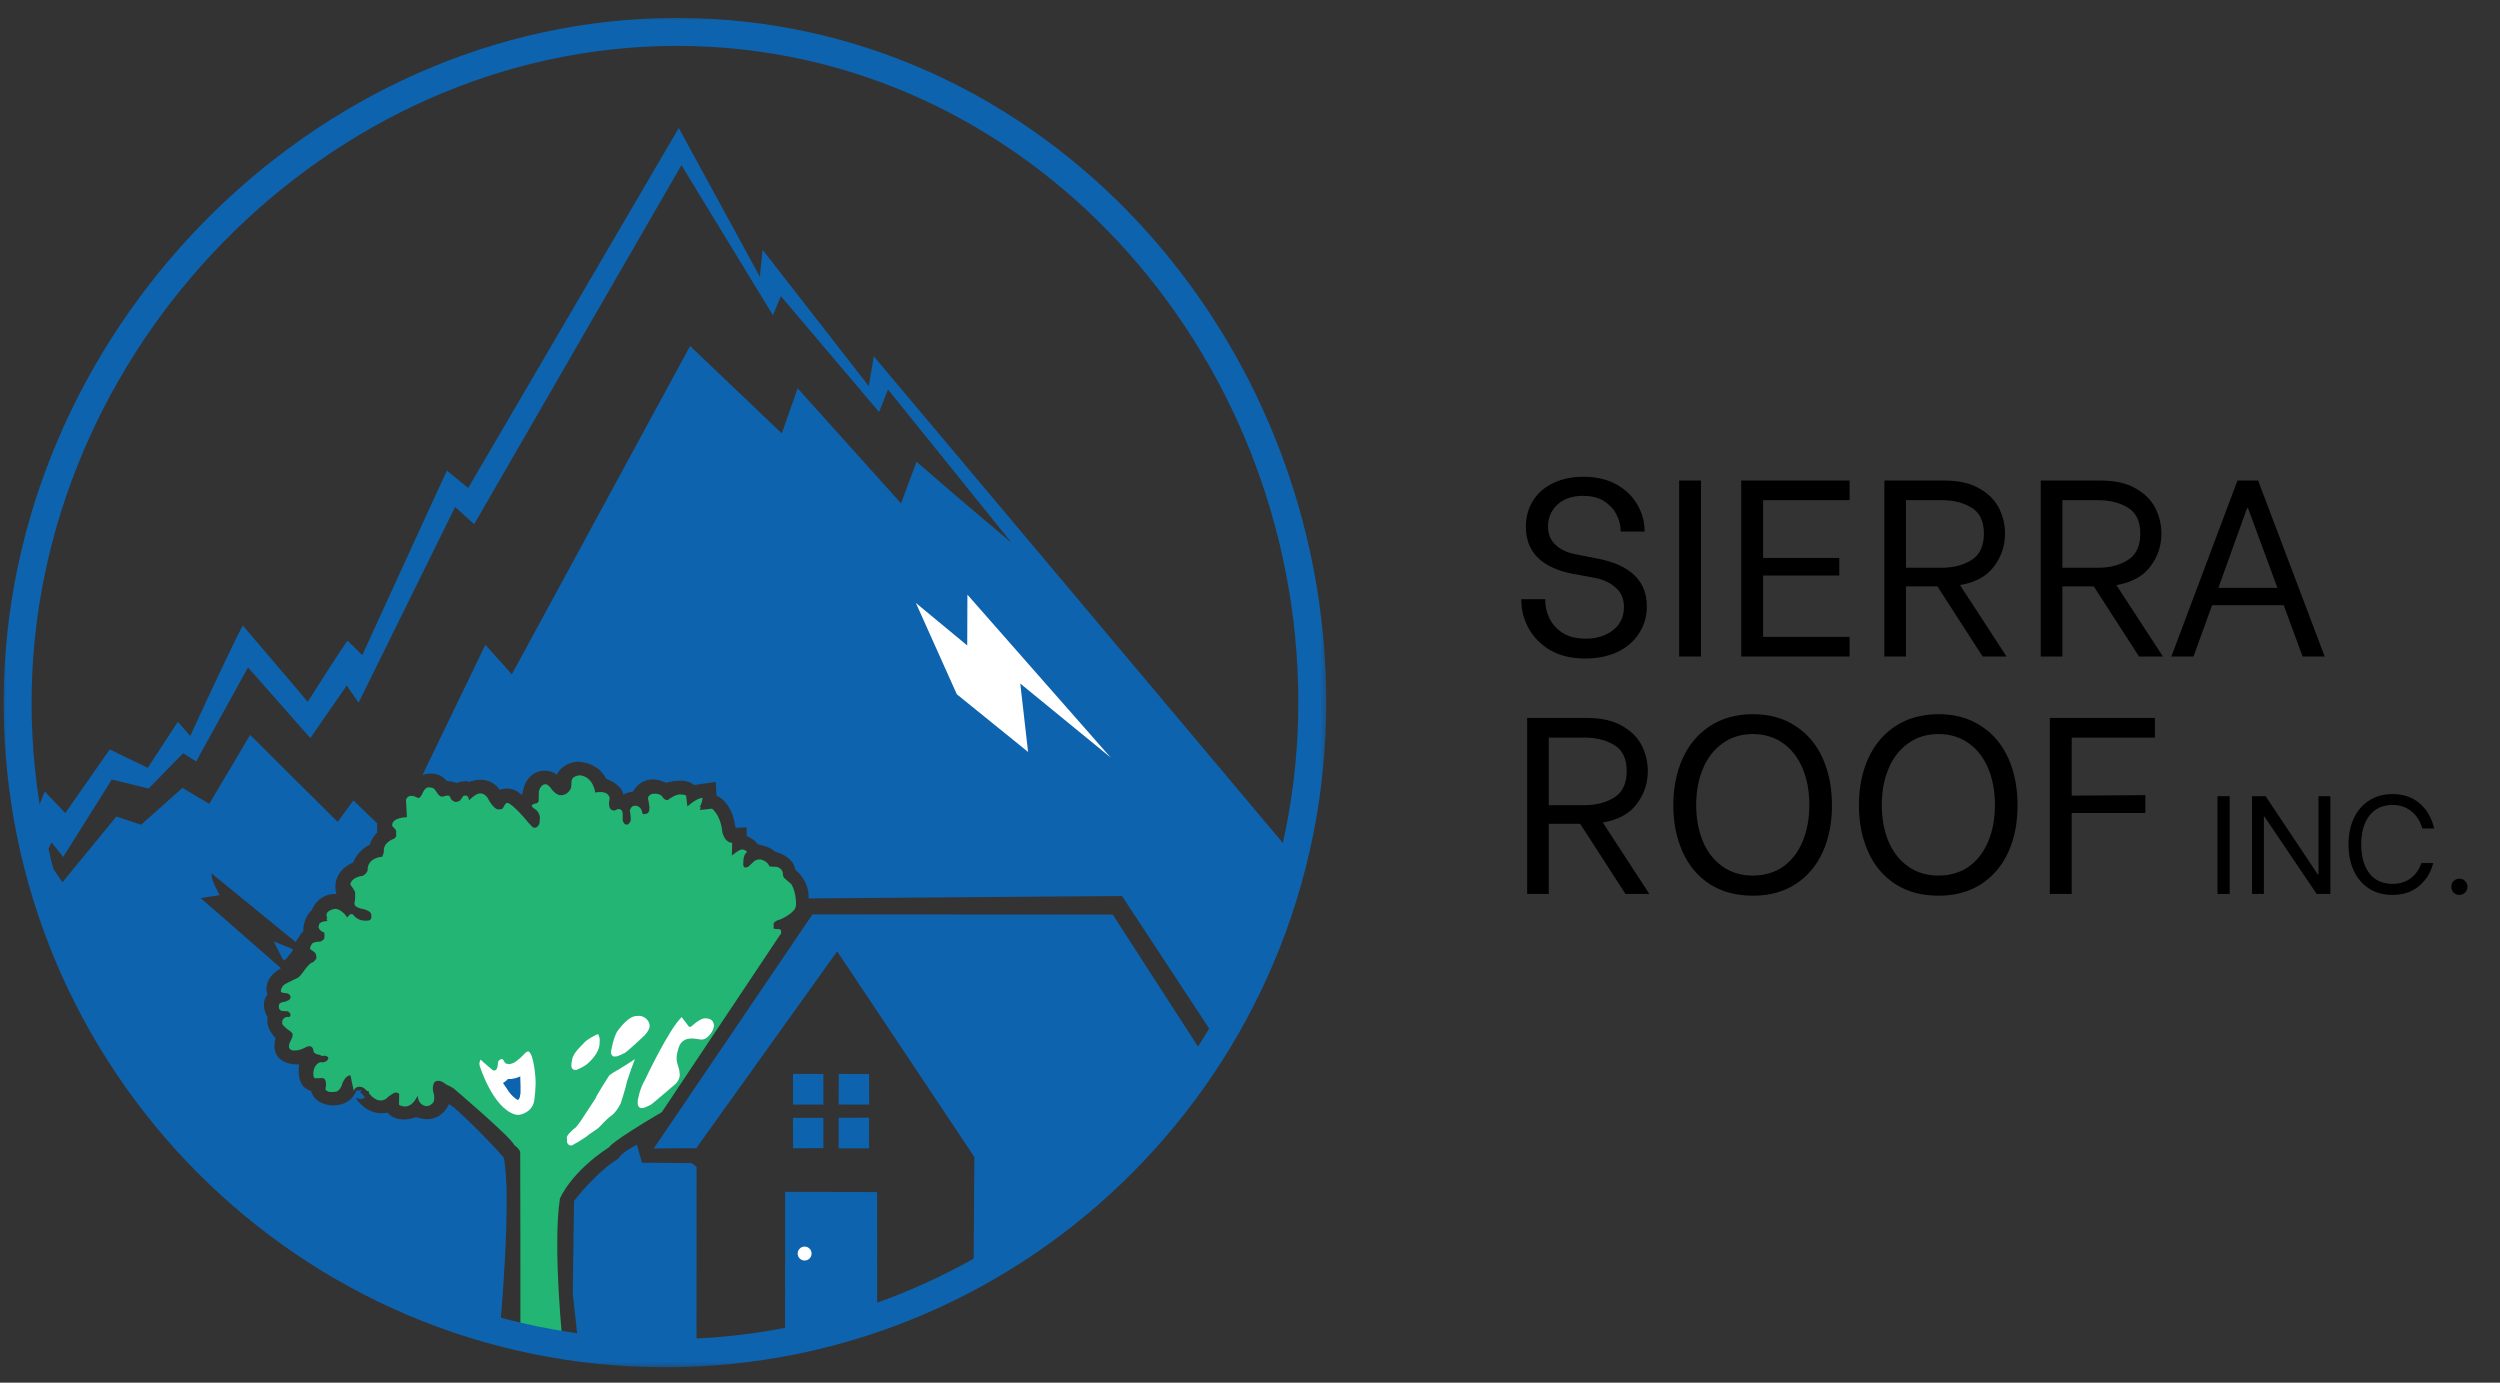
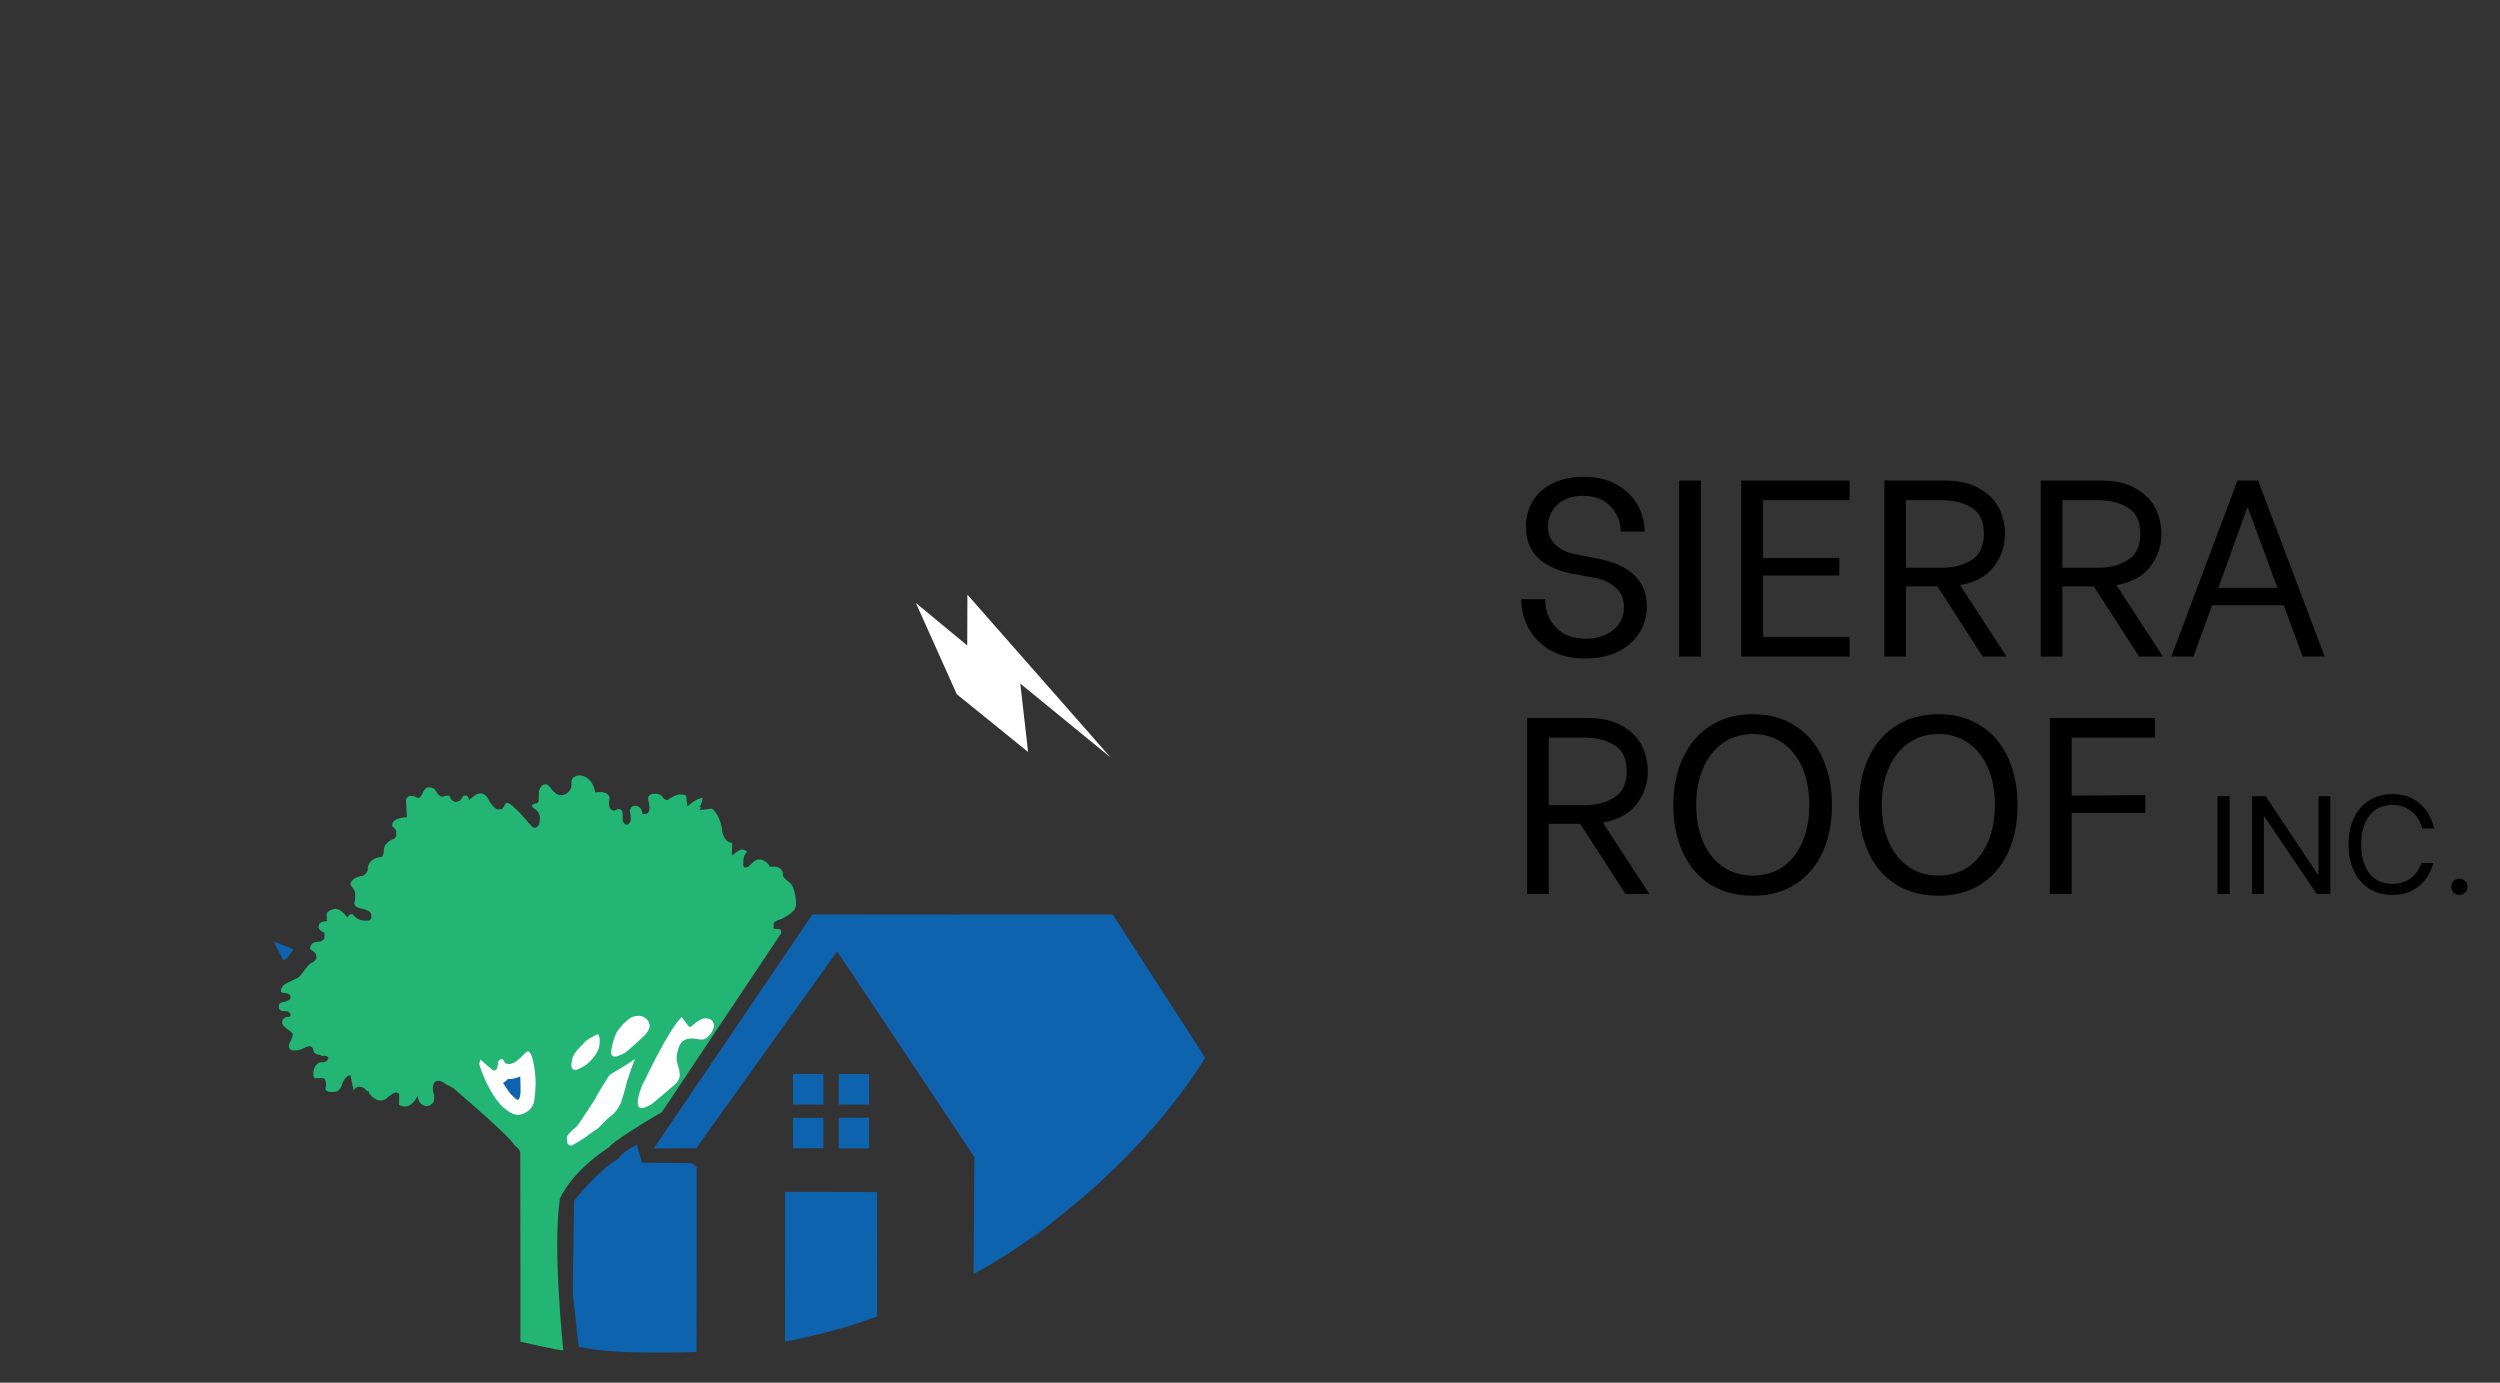
<svg xmlns="http://www.w3.org/2000/svg" width="179" height="99" viewBox="0 0 179 99" fill="none">
  <rect x="0" y="0" width="179" height="99" fill="#333333" stroke="none" />
  <path d="M158.774 57.006H159.644V64.006H158.774V57.006ZM161.244 57.006H162.214L165.964 62.626H166.004V57.006H166.854V64.006H165.874L162.134 58.466H162.094V64.006H161.244V57.006ZM171.303 64.076C170.65 64.076 170.086 63.922 169.613 63.616C169.14 63.303 168.776 62.873 168.523 62.326C168.276 61.779 168.153 61.159 168.153 60.466C168.153 59.773 168.276 59.153 168.523 58.606C168.776 58.059 169.14 57.633 169.613 57.326C170.086 57.013 170.65 56.856 171.303 56.856C172.09 56.856 172.74 57.079 173.253 57.526C173.766 57.966 174.11 58.562 174.283 59.316H173.433C173.293 58.803 173.036 58.396 172.663 58.096C172.29 57.789 171.84 57.636 171.313 57.636C170.586 57.636 170.03 57.892 169.643 58.406C169.256 58.913 169.063 59.596 169.063 60.456C169.063 61.322 169.256 62.013 169.643 62.526C170.03 63.032 170.586 63.286 171.313 63.286C171.813 63.286 172.243 63.153 172.603 62.886C172.963 62.612 173.22 62.249 173.373 61.796H174.223C174.036 62.489 173.69 63.042 173.183 63.456C172.683 63.869 172.056 64.076 171.303 64.076ZM176.092 64.076C175.926 64.076 175.786 64.019 175.672 63.906C175.566 63.786 175.512 63.646 175.512 63.486C175.512 63.326 175.566 63.193 175.672 63.086C175.786 62.972 175.926 62.916 176.092 62.916C176.259 62.916 176.396 62.972 176.502 63.086C176.616 63.193 176.672 63.326 176.672 63.486C176.672 63.646 176.616 63.786 176.502 63.906C176.389 64.019 176.252 64.076 176.092 64.076Z" fill="black" />
  <path d="M113.502 47.15C112.53 47.15 111.696 46.952 111 46.556C110.316 46.148 109.8 45.626 109.452 44.99C109.104 44.354 108.93 43.688 108.93 42.992V42.902H110.64V42.992C110.64 43.412 110.736 43.832 110.928 44.252C111.132 44.672 111.45 45.026 111.882 45.314C112.314 45.59 112.866 45.728 113.538 45.728C114.33 45.728 114.984 45.524 115.5 45.116C116.016 44.708 116.274 44.156 116.274 43.46C116.274 42.884 116.082 42.428 115.698 42.092C115.326 41.744 114.846 41.51 114.258 41.39L112.422 41.048C110.31 40.58 109.254 39.47 109.254 37.718C109.254 36.998 109.428 36.368 109.776 35.828C110.124 35.288 110.604 34.874 111.216 34.586C111.84 34.286 112.56 34.136 113.376 34.136C114.3 34.136 115.092 34.322 115.752 34.694C116.412 35.066 116.91 35.552 117.246 36.152C117.582 36.74 117.75 37.352 117.75 37.988V38.06H116.04V38.006C116.04 37.646 115.95 37.28 115.77 36.908C115.602 36.524 115.314 36.194 114.906 35.918C114.51 35.642 113.982 35.504 113.322 35.504C112.566 35.504 111.96 35.714 111.504 36.134C111.06 36.554 110.838 37.076 110.838 37.7C110.838 38.228 111.012 38.66 111.36 38.996C111.708 39.332 112.182 39.56 112.782 39.68L114.438 40.004C116.754 40.472 117.912 41.606 117.912 43.406C117.912 44.138 117.726 44.786 117.354 45.35C116.994 45.914 116.478 46.358 115.806 46.682C115.134 46.994 114.366 47.15 113.502 47.15ZM120.226 34.406H121.792V47.006H120.226V34.406ZM126.238 35.81V39.95H131.692V41.21H126.238V45.602H132.43V47.006H124.672V34.406H132.43V35.81H126.238ZM138.718 41.984H136.468V47.006H134.92V34.406H139.204C140.224 34.406 141.058 34.592 141.706 34.964C142.366 35.336 142.84 35.81 143.128 36.386C143.416 36.962 143.56 37.568 143.56 38.204C143.56 39.08 143.296 39.866 142.768 40.562C142.252 41.258 141.442 41.702 140.338 41.894L143.668 47.006H141.958L138.718 41.984ZM136.468 40.652H139.006C139.858 40.652 140.578 40.466 141.166 40.094C141.754 39.722 142.048 39.092 142.048 38.204C142.048 37.328 141.754 36.71 141.166 36.35C140.578 35.99 139.858 35.81 139.006 35.81H136.468V40.652ZM149.915 41.984H147.665V47.006H146.117V34.406H150.401C151.421 34.406 152.255 34.592 152.903 34.964C153.563 35.336 154.037 35.81 154.325 36.386C154.613 36.962 154.757 37.568 154.757 38.204C154.757 39.08 154.493 39.866 153.965 40.562C153.449 41.258 152.639 41.702 151.535 41.894L154.865 47.006H153.155L149.915 41.984ZM147.665 40.652H150.203C151.055 40.652 151.775 40.466 152.363 40.094C152.951 39.722 153.245 39.092 153.245 38.204C153.245 37.328 152.951 36.71 152.363 36.35C151.775 35.99 151.055 35.81 150.203 35.81H147.665V40.652ZM163.516 43.334H158.386L157.054 47.006H155.47L160.204 34.406H161.68L166.45 47.006H164.866L163.516 43.334ZM163.066 42.092L160.96 36.386H160.888L158.836 42.092H163.066ZM113.142 58.984H110.892V64.006H109.344V51.406H113.628C114.648 51.406 115.482 51.592 116.13 51.964C116.79 52.336 117.264 52.81 117.552 53.386C117.84 53.962 117.984 54.568 117.984 55.204C117.984 56.08 117.72 56.866 117.192 57.562C116.676 58.258 115.866 58.702 114.762 58.894L118.092 64.006H116.382L113.142 58.984ZM110.892 57.652H113.43C114.282 57.652 115.002 57.466 115.59 57.094C116.178 56.722 116.472 56.092 116.472 55.204C116.472 54.328 116.178 53.71 115.59 53.35C115.002 52.99 114.282 52.81 113.43 52.81H110.892V57.652ZM125.516 64.132C124.316 64.132 123.284 63.856 122.42 63.304C121.568 62.752 120.92 61.984 120.476 61C120.032 60.016 119.81 58.9 119.81 57.652C119.81 56.404 120.032 55.288 120.476 54.304C120.932 53.308 121.586 52.534 122.438 51.982C123.302 51.418 124.328 51.136 125.516 51.136C126.692 51.136 127.706 51.418 128.558 51.982C129.41 52.534 130.058 53.302 130.502 54.286C130.946 55.27 131.168 56.398 131.168 57.67C131.168 58.93 130.946 60.046 130.502 61.018C130.058 61.99 129.41 62.752 128.558 63.304C127.706 63.856 126.692 64.132 125.516 64.132ZM125.498 62.692C126.326 62.692 127.046 62.482 127.658 62.062C128.27 61.63 128.738 61.03 129.062 60.262C129.386 59.494 129.548 58.618 129.548 57.634C129.548 56.65 129.386 55.774 129.062 55.006C128.738 54.238 128.27 53.638 127.658 53.206C127.046 52.774 126.326 52.558 125.498 52.558C124.67 52.558 123.95 52.78 123.338 53.224C122.726 53.656 122.258 54.256 121.934 55.024C121.61 55.792 121.448 56.662 121.448 57.634C121.448 58.618 121.61 59.494 121.934 60.262C122.258 61.018 122.726 61.612 123.338 62.044C123.95 62.476 124.67 62.692 125.498 62.692ZM138.805 64.132C137.605 64.132 136.573 63.856 135.709 63.304C134.857 62.752 134.209 61.984 133.765 61C133.321 60.016 133.099 58.9 133.099 57.652C133.099 56.404 133.321 55.288 133.765 54.304C134.221 53.308 134.875 52.534 135.727 51.982C136.591 51.418 137.617 51.136 138.805 51.136C139.981 51.136 140.995 51.418 141.847 51.982C142.699 52.534 143.347 53.302 143.791 54.286C144.235 55.27 144.457 56.398 144.457 57.67C144.457 58.93 144.235 60.046 143.791 61.018C143.347 61.99 142.699 62.752 141.847 63.304C140.995 63.856 139.981 64.132 138.805 64.132ZM138.787 62.692C139.615 62.692 140.335 62.482 140.947 62.062C141.559 61.63 142.027 61.03 142.351 60.262C142.675 59.494 142.837 58.618 142.837 57.634C142.837 56.65 142.675 55.774 142.351 55.006C142.027 54.238 141.559 53.638 140.947 53.206C140.335 52.774 139.615 52.558 138.787 52.558C137.959 52.558 137.239 52.78 136.627 53.224C136.015 53.656 135.547 54.256 135.223 55.024C134.899 55.792 134.737 56.662 134.737 57.634C134.737 58.618 134.899 59.494 135.223 60.262C135.547 61.018 136.015 61.612 136.627 62.044C137.239 62.476 137.959 62.692 138.787 62.692ZM148.333 52.81V56.968L153.607 56.932V58.21H148.333V64.006H146.767V51.406H154.291V52.81H148.333Z" fill="black" />
  <path d="M37.261 96.066C37.261 96.066 40.185 96.747 40.332 96.676C40.332 96.676 39.549 89.288 40.09 85.819C40.09 85.819 40.847 83.939 43.621 82.135C43.621 82.135 43.628 81.839 47.389 79.626L55.861 66.922L55.917 66.87L55.928 66.62L55.837 66.531L55.51 66.518L55.391 66.475V66.096C55.513 65.956 55.664 65.871 55.846 65.841C55.846 65.841 56.598 65.538 56.91 65.086C56.955 64.997 56.983 64.904 56.994 64.805C56.994 64.805 57.039 63.938 56.667 63.315L56.187 62.895C56.187 62.895 56.116 62.876 56.057 62.651C56.057 62.651 56.125 62.199 55.605 62.065L55.175 62.047C55.134 62.043 55.099 62.026 55.069 61.998C55.069 61.998 54.985 61.662 54.444 61.535C54.288 61.528 54.143 61.565 54.011 61.649L53.614 62.028C53.614 62.028 53.146 62.355 53.224 61.751C53.224 61.751 53.19 61.228 53.473 61.018C53.473 61.018 53.512 60.94 53.237 60.828H53.086C53.086 60.828 52.958 60.808 52.4 61.254L52.426 60.35C52.426 60.35 51.97 60.365 51.769 59.742L51.715 59.575C51.715 59.575 51.671 58.496 50.984 57.901L50.093 57.996C50.132 57.927 50.166 57.858 50.199 57.787L50.073 57.806C50.073 57.806 50.224 57.694 50.309 57.131C50.309 57.131 49.982 57.075 49.217 57.737L49.126 56.974C49.126 56.974 49.111 56.889 48.691 56.883C48.691 56.883 48.412 56.833 47.817 57.279C47.817 57.279 47.523 57.346 47.352 56.902C47.181 56.461 47.385 57.008 47.385 57.008C47.275 56.898 47.14 56.839 46.985 56.833C46.712 56.811 46.483 56.861 46.39 57.129C46.438 57.35 46.474 57.573 46.5 57.797L46.487 58.042C46.487 58.042 46.446 58.286 46.133 58.293C46.059 58.299 46.009 58.269 45.983 58.198C45.983 58.198 46.001 58.159 45.905 57.932C45.843 57.841 45.761 57.769 45.661 57.718C45.598 57.685 45.531 57.679 45.464 57.7C45.464 57.7 45.213 57.633 45.094 58.035C45.127 58.202 45.151 58.368 45.161 58.537L45.155 58.769C45.155 58.769 45.062 58.978 44.937 59.043C44.937 59.043 44.802 59.03 44.798 59.032C44.796 59.037 44.645 58.981 44.586 58.74V58.338C44.586 58.338 44.621 57.936 44.305 57.925C44.305 57.925 44.257 57.901 44.02 58.029C44.02 58.029 43.442 58.146 43.654 57.166C43.654 57.166 43.637 56.589 42.702 56.733L42.618 56.746C42.618 56.746 42.495 55.62 41.521 55.511C41.521 55.511 40.948 55.535 40.925 55.931L40.894 56.387C40.894 56.387 40.702 57.019 40.018 56.926C39.811 56.835 39.638 56.699 39.501 56.517C39.408 56.366 39.285 56.245 39.134 56.156H39C39 56.156 38.721 56.165 38.582 56.658L38.569 57.378C38.528 57.436 38.478 57.484 38.42 57.525C38.42 57.525 38.163 57.525 38.068 57.679C38.068 57.679 38.089 57.81 38.325 57.947C38.325 57.947 38.567 58.059 38.66 58.496L38.634 58.883C38.634 58.883 38.647 59.08 38.377 59.26C38.377 59.26 38.197 59.27 38.145 59.231C37.949 59.041 37.767 58.838 37.598 58.621C37.598 58.621 36.759 57.633 36.365 57.488L36.275 57.495C36.275 57.495 36.197 57.482 36.013 57.86C35.972 57.908 35.922 57.936 35.859 57.945L35.645 57.951C35.645 57.951 35.334 57.938 34.908 57.123C34.908 57.123 34.685 56.768 34.354 56.811C34.354 56.811 34.103 56.783 33.584 57.3C33.584 57.3 33.558 56.883 33.273 56.976C33.273 56.976 33.236 56.837 32.955 57.311C32.898 57.346 32.838 57.376 32.775 57.404L32.583 57.419C32.583 57.419 32.34 57.296 32.301 57.235C32.301 57.235 32.209 56.937 32.102 56.969C32.102 56.969 32.031 56.928 31.685 57.043L31.544 57.021C31.441 56.956 31.356 56.87 31.294 56.764C31.242 56.677 31.183 56.593 31.119 56.513C31.056 56.452 30.982 56.411 30.898 56.392L30.721 56.381C30.721 56.381 30.444 56.275 30.195 56.924L30.05 57.112L29.94 57.142C29.94 57.142 29.25 56.714 29.066 57.272L29.135 58.511C29.135 58.511 28.054 58.511 28.078 59.112C28.078 59.112 28.091 59.193 28.287 59.348C28.287 59.348 28.419 59.504 28.352 59.655C28.404 59.82 28.361 59.952 28.22 60.053C28.22 60.053 27.407 60.276 27.485 61.005L27.372 61.344C27.372 61.344 26.287 61.377 26.319 62.342C26.246 62.504 26.129 62.627 25.973 62.714C25.973 62.714 25.216 62.755 25.073 63.317C25.205 63.488 25.322 63.669 25.424 63.862C25.424 63.862 25.456 64.385 25.383 64.649C25.383 64.649 25.279 64.907 25.831 65.052C25.831 65.052 26.659 65.17 26.587 65.573C26.587 65.573 26.637 65.852 26.427 65.899C26.427 65.899 25.718 66.066 25.309 65.521C25.309 65.521 25.132 65.274 24.861 65.696C24.861 65.696 24.535 65.136 24.027 65.067C24.027 65.067 23.129 65.17 23.443 65.746H23.369C23.369 65.746 23.43 65.958 23.454 65.943C23.454 65.943 22.919 65.956 22.846 66.193L22.805 66.408C22.874 66.585 22.999 66.7 23.181 66.751C23.181 66.751 23.25 66.79 23.233 66.981L23.224 67.175C23.224 67.175 23.194 67.329 22.909 67.426C22.909 67.426 22.534 67.4 22.348 67.56C22.348 67.56 22.197 67.764 22.203 67.915C22.184 68.034 22.642 68.131 22.642 68.428C22.651 68.493 22.658 68.557 22.66 68.622C22.66 68.622 22.556 68.754 22.433 68.89C22.433 68.89 22.223 68.843 21.68 69.626C21.591 69.764 21.485 69.885 21.36 69.989C21.36 69.989 20.367 70.461 20.374 70.493C20.374 70.493 20.235 70.547 20.123 70.835C20.112 70.891 20.108 70.947 20.11 71.004L20.207 71.075L20.588 71.129C20.588 71.129 20.988 71.28 20.707 71.594C20.603 71.646 20.495 71.691 20.385 71.73C20.385 71.73 20.062 71.737 19.978 71.929C19.978 71.929 19.943 72.195 19.991 72.225C19.991 72.225 20.093 72.381 20.171 72.381L20.612 72.411C20.612 72.411 20.906 72.587 20.767 72.762C20.741 72.805 20.705 72.825 20.655 72.822C20.655 72.822 20.361 72.738 20.212 73.08L20.205 73.322C20.363 73.521 20.551 73.69 20.767 73.824C20.767 73.824 20.958 73.973 20.947 74.046L20.94 74.233L20.707 74.752L20.689 74.972C20.731 75.128 20.83 75.206 20.988 75.208C20.988 75.208 21.347 75.292 21.946 74.957C21.946 74.957 22.42 74.706 22.459 75.335C22.578 75.448 22.718 75.513 22.883 75.528C22.913 75.534 22.943 75.547 22.973 75.563C22.973 75.563 22.973 75.636 23.272 75.591C23.272 75.591 23.674 75.656 23.428 75.926C23.428 75.926 23.268 76.112 22.926 76.054C22.926 76.054 22.361 76.212 22.444 77.059C22.461 77.118 22.495 77.167 22.543 77.206L23.105 77.191C23.105 77.191 23.469 77.204 23.3 77.998C23.3 77.998 23.317 78.082 23.499 78.158C23.499 78.158 23.603 78.214 23.992 78.175C23.992 78.175 24.362 78.197 24.535 77.516C24.535 77.516 24.762 76.979 25.067 77.005H25.097C25.097 77.005 25.32 78.106 25.329 78.104C25.335 78.102 25.407 77.715 25.908 77.834C26.055 77.894 26.177 77.987 26.274 78.115L26.406 78.119V78.253C26.406 78.253 26.691 78.681 27.109 78.781C27.386 78.824 27.615 78.74 27.799 78.53C27.933 78.424 28.073 78.329 28.225 78.247C28.357 78.203 28.476 78.229 28.581 78.32L28.571 79.103C28.571 79.103 29.3 79.616 29.855 78.545L29.896 78.454C29.896 78.454 29.951 78.79 30.028 78.887C30.145 79.066 30.307 79.17 30.519 79.2C30.519 79.2 30.731 79.237 30.995 78.971C30.995 78.971 31.136 78.85 31.077 78.376C31.077 78.376 30.855 77.805 31.125 77.468C31.125 77.468 31.421 77.195 31.953 77.652C31.953 77.652 32.425 77.864 32.557 77.996C32.557 77.996 36.595 81.435 36.817 81.98C36.817 81.98 37.237 82.287 37.248 82.512C37.261 82.737 37.261 96.066 37.261 96.066Z" fill="#22B573" />
  <mask id="mask0_131_3348" style="mask-type:luminance" maskUnits="userSpaceOnUse" x="0" y="0" width="96" height="99">
-     <path d="M0 0.994H95.232V98.006H0V0.994Z" fill="white" />
-   </mask>
+     </mask>
  <g mask="url(#mask0_131_3348)">
    <path d="M93.96 50.303C93.96 76.034 73.209 96.894 47.612 96.894C22.013 96.894 1.261 76.034 1.261 50.303C1.261 24.573 22.87 2.285 48.466 2.285C74.065 2.285 93.96 24.573 93.96 50.303Z" stroke="#0E63AF" stroke-width="2" stroke-miterlimit="10" />
  </g>
  <path d="M34.404 75.881C34.332 76.008 34.313 76.144 34.341 76.289C34.341 76.289 35.26 79.302 36.867 79.795C36.971 79.823 37.075 79.83 37.181 79.821C37.181 79.821 38.169 79.687 38.266 78.705C38.266 78.705 38.381 77.844 38.342 77.224C38.342 77.224 38.232 75.418 37.823 75.277C37.823 75.277 37.685 75.281 37.518 75.487C37.518 75.487 37.016 76.019 36.729 76.118C36.729 76.118 36.441 76.233 36.428 76.186L36.223 76.151C36.153 76.09 36.099 76.021 36.06 75.939C36.06 75.939 36.008 75.829 35.933 75.824C35.861 75.831 35.799 75.859 35.747 75.909C35.695 75.958 35.665 76.017 35.654 76.088C35.654 76.088 35.654 76.62 35.433 76.64H35.301C35.301 76.64 34.631 76.086 34.41 75.868L34.404 75.881Z" fill="white" />
  <path d="M40.92 76.114C40.916 76.129 40.911 76.382 40.911 76.382C40.911 76.382 40.959 76.551 41.086 76.594C41.151 76.609 41.216 76.612 41.283 76.599C41.283 76.599 41.889 76.376 42.202 76.034C42.202 76.034 42.877 75.428 42.925 74.795C42.925 74.795 42.953 74.358 42.931 74.345C42.931 74.345 42.873 74.051 42.819 74.055L42.754 74.062C42.754 74.062 41.96 74.421 41.733 74.762C41.733 74.762 41.065 75.366 40.976 75.809L40.92 76.114Z" fill="white" />
  <path d="M45.609 72.742L45.81 72.736C45.981 72.755 46.13 72.82 46.258 72.935C46.386 73.047 46.47 73.188 46.509 73.354V73.514C46.509 73.514 46.5 73.757 46.152 74.133C46.152 74.133 44.766 75.452 44.67 75.42C44.67 75.42 44.197 75.66 44.106 75.641H43.913C43.771 75.55 43.719 75.42 43.756 75.253C43.756 75.253 43.939 74.148 44.257 73.767C44.262 73.77 44.971 72.723 45.609 72.742Z" fill="white" />
  <path d="M40.594 81.48C40.6 81.571 40.6 81.662 40.594 81.75C40.62 81.893 40.702 81.982 40.842 82.016H40.944C40.944 82.016 41.824 81.547 42.179 81.223C42.179 81.223 42.858 80.773 42.869 80.74C42.869 80.74 43.505 80.07 43.658 79.962C43.658 79.962 44.076 79.758 44.45 78.986C44.45 78.986 44.839 77.779 44.898 77.41C44.898 77.41 45.408 75.876 45.484 75.82C45.484 75.82 44.136 76.694 44.166 76.646C44.166 76.646 43.596 76.956 43.574 77.074C43.574 77.074 42.614 78.573 42.655 78.621L41.567 80.282C41.567 80.282 41.167 80.844 41.121 80.799C41.121 80.801 40.492 81.329 40.594 81.48Z" fill="white" />
  <path d="M45.663 79.073C45.657 78.978 45.657 78.882 45.663 78.79C45.663 78.79 45.799 77.931 46.184 77.312C46.184 77.312 47.882 73.694 48.808 72.827L49.322 73.504C49.379 73.53 49.435 73.53 49.489 73.504C49.489 73.504 50.097 72.918 50.462 72.913C50.83 72.907 51.077 73.023 51.122 73.415C51.122 73.415 51.128 73.917 50.536 74.347C50.395 74.429 50.244 74.453 50.084 74.418C50.084 74.418 49.589 74.328 49.409 74.365C49.225 74.367 49.061 74.425 48.914 74.535C48.767 74.646 48.667 74.786 48.611 74.961C48.611 74.961 48.343 75.647 48.488 76.103C48.488 76.103 48.7 76.802 48.65 76.793C48.65 76.793 48.786 77.146 48.399 77.581C48.399 77.581 46.606 79.127 46.606 79.092C46.606 79.092 46.169 79.332 46.007 79.332H45.847C45.747 79.274 45.685 79.188 45.663 79.073Z" fill="white" />
  <path d="M20.287 68.758L20.46 68.685L20.968 68.062L20.925 67.939L19.593 67.409L20.287 68.758Z" fill="#0E63AF" />
  <path d="M56.211 96.038L56.215 85.338L62.801 85.351L62.807 94.262C62.807 94.262 60.361 95.116 60.314 95.08C60.314 95.08 58.462 95.592 58.462 95.568C58.462 95.568 56.176 96.109 56.211 96.038Z" fill="#0E63AF" />
  <path d="M58.956 82.202V80.04H56.773L56.789 82.22L58.956 82.202Z" fill="#0E63AF" />
  <path d="M60.048 80.031V82.22H62.224L62.226 80.025L60.048 80.031Z" fill="#0E63AF" />
  <path d="M60.046 79.086L60.057 76.895L62.224 76.899L62.235 79.088L60.046 79.086Z" fill="#0E63AF" />
  <path d="M56.778 79.088H58.956V76.897L56.778 76.891V79.088Z" fill="#0E63AF" />
  <path d="M69.707 91.219L69.765 82.845L59.94 68.116L49.852 82.209L46.812 82.228L58.173 65.471L79.675 65.486L86.287 75.725C86.287 75.725 83.233 81.086 76.708 86.411C70.183 91.734 76.612 86.387 76.612 86.387C74.499 88.269 72.198 89.88 69.707 91.219Z" fill="#0E63AF" />
-   <path d="M19.156 71.226C19.156 71.226 18.683 70.138 20.119 69.321L14.431 64.355L14.366 64.299L15.73 64.093C15.73 64.093 15.019 62.837 15.162 62.547L21.17 67.452C21.17 67.452 21.546 66.819 21.719 66.676C21.719 66.676 21.646 65.798 22.323 65.171C22.323 65.171 22.725 63.964 24.09 64.005C24.09 64.005 23.551 62.532 25.299 61.74C25.299 61.74 25.532 60.951 26.475 60.479C26.581 60.142 26.758 59.848 27.011 59.601C27.011 59.601 26.973 59.173 27.018 58.965L25.303 57.315L24.176 58.849L17.91 52.618L14.984 57.555L13.064 56.413L10.105 59.052L8.331 58.466L4.471 63.172L3.208 61.316L3.688 60.313L4.525 61.353L8.007 55.814L10.641 56.457L13.113 53.933L14.046 54.519L17.755 47.784L22.219 52.847L24.827 49.079L25.671 50.316L32.589 36.297L33.95 37.532L48.791 11.825L55.342 22.57L55.91 21.205L62.944 29.502L63.582 27.888L72.428 38.862C72.428 38.862 69.043 36.042 65.626 33.062L64.516 36.042L57.113 27.802L55.978 31.033L49.411 24.774L36.647 48.283L34.754 46.168L30.251 55.486C30.251 55.486 31.309 55.081 31.984 55.914C31.984 55.914 32.57 55.972 32.671 56.067C32.671 56.067 33.277 55.832 33.599 55.985C33.599 55.985 34.951 55.38 35.792 56.556C36.058 56.448 36.329 56.426 36.608 56.489C36.885 56.552 37.12 56.69 37.313 56.9L37.406 56.842C37.406 56.842 37.538 55.286 38.898 55.181C38.898 55.181 39.508 55.142 39.871 55.477C39.871 55.477 40.148 54.683 41.299 54.536C41.299 54.536 42.789 54.499 43.399 55.758C43.399 55.758 44.539 56.156 44.625 56.894C44.841 56.777 45.073 56.705 45.317 56.681C45.317 56.681 46.046 55.239 47.698 56.048C47.698 56.048 48.99 55.611 49.703 56.206L51.252 55.985L51.3 56.971C51.3 56.971 52.396 57.307 52.664 59.273L53.462 59.234V59.852C53.462 59.852 54.077 60.127 54.26 60.46C54.26 60.46 55.08 60.572 55.513 60.988C55.513 60.988 56.795 61.273 56.951 62.283C56.951 62.283 57.952 63.016 57.896 64.327L80.337 64.154L87.046 74.358C87.046 74.358 90.922 68.322 92.632 61.286L62.563 25.512L62.206 27.651L54.604 17.888L54.403 19.813L48.6 9.165L33.521 34.941L32.003 33.696C31.908 33.855 25.939 46.91 25.939 46.91C25.891 46.852 24.892 45.883 24.892 45.883C24.797 45.891 22.028 50.256 22.028 50.256C21.899 50.066 17.385 44.788 17.385 44.788C16.823 45.794 14.766 50.217 14.766 50.217C14.712 50.319 13.62 52.704 13.62 52.704L12.737 51.679L10.581 54.975L7.856 53.662L4.674 58.219L3.201 56.666L2.172 59.266C2.172 59.266 8.1 88.717 35.816 94.896C35.816 94.896 36.647 85.793 36.078 82.94C36.192 82.875 32.423 79.025 32.139 79.066C32.139 79.066 31.536 80.611 29.799 79.986C29.799 79.986 28.469 80.526 27.742 79.661C27.742 79.661 26.471 80.042 25.506 78.666C25.506 78.666 25.409 78.575 25.584 78.642C25.64 78.662 25.699 78.673 25.759 78.675C25.759 78.675 26.047 78.705 26.125 78.575C26.125 78.575 25.895 78.251 25.781 78.199C25.781 78.199 25.714 78.164 25.824 78.151C25.824 78.151 25.893 78.078 25.895 78.039L25.508 78.097C25.508 78.097 25.203 79.185 23.763 79.146C23.763 79.146 22.537 79.114 22.275 78.123C22.275 78.123 21.715 77.933 21.602 77.6C21.602 77.6 21.287 77.213 21.414 76.216C21.414 76.216 19.215 76.356 19.727 74.321C19.727 74.321 19 73.64 19.158 72.831C19.158 72.831 18.59 71.968 19.126 71.231" fill="#0E63AF" />
  <path d="M36.015 77.542C36.015 77.542 36.322 77.345 36.361 77.258H36.619C36.619 77.258 37.213 77.152 37.248 77.046C37.248 77.046 37.313 78.404 37.237 78.418C37.235 78.528 37.203 78.627 37.138 78.718C37.116 78.742 37.088 78.755 37.053 78.755C36.809 78.597 36.601 78.4 36.433 78.165L36.015 77.542Z" fill="#0E63AF" />
-   <path d="M79.517 54.233L69.267 42.578L69.254 46.216L65.578 43.173L68.508 49.709L73.61 53.84L73.052 48.943L79.517 54.233Z" fill="white" />
-   <path d="M58.108 89.755C58.108 89.893 58.06 90.01 57.963 90.107C57.865 90.205 57.749 90.254 57.61 90.254C57.474 90.254 57.355 90.205 57.258 90.107C57.16 90.01 57.113 89.893 57.113 89.755C57.113 89.616 57.16 89.5 57.258 89.402C57.355 89.305 57.474 89.255 57.61 89.255C57.749 89.255 57.865 89.305 57.963 89.402C58.06 89.5 58.108 89.616 58.108 89.755Z" fill="white" />
+   <path d="M79.517 54.233L69.267 42.578L69.254 46.216L65.578 43.173L68.508 49.709L73.61 53.84L73.052 48.943Z" fill="white" />
  <path d="M49.868 96.799C49.868 96.799 43.925 97.05 41.429 96.425L41.011 92.625L41.1 85.994C41.1 85.994 42.605 83.984 44.305 82.931C44.305 82.931 44.424 82.551 45.601 81.967L45.968 83.251L49.517 83.279L49.877 83.552L49.868 96.799Z" fill="#0E63AF" />
</svg>